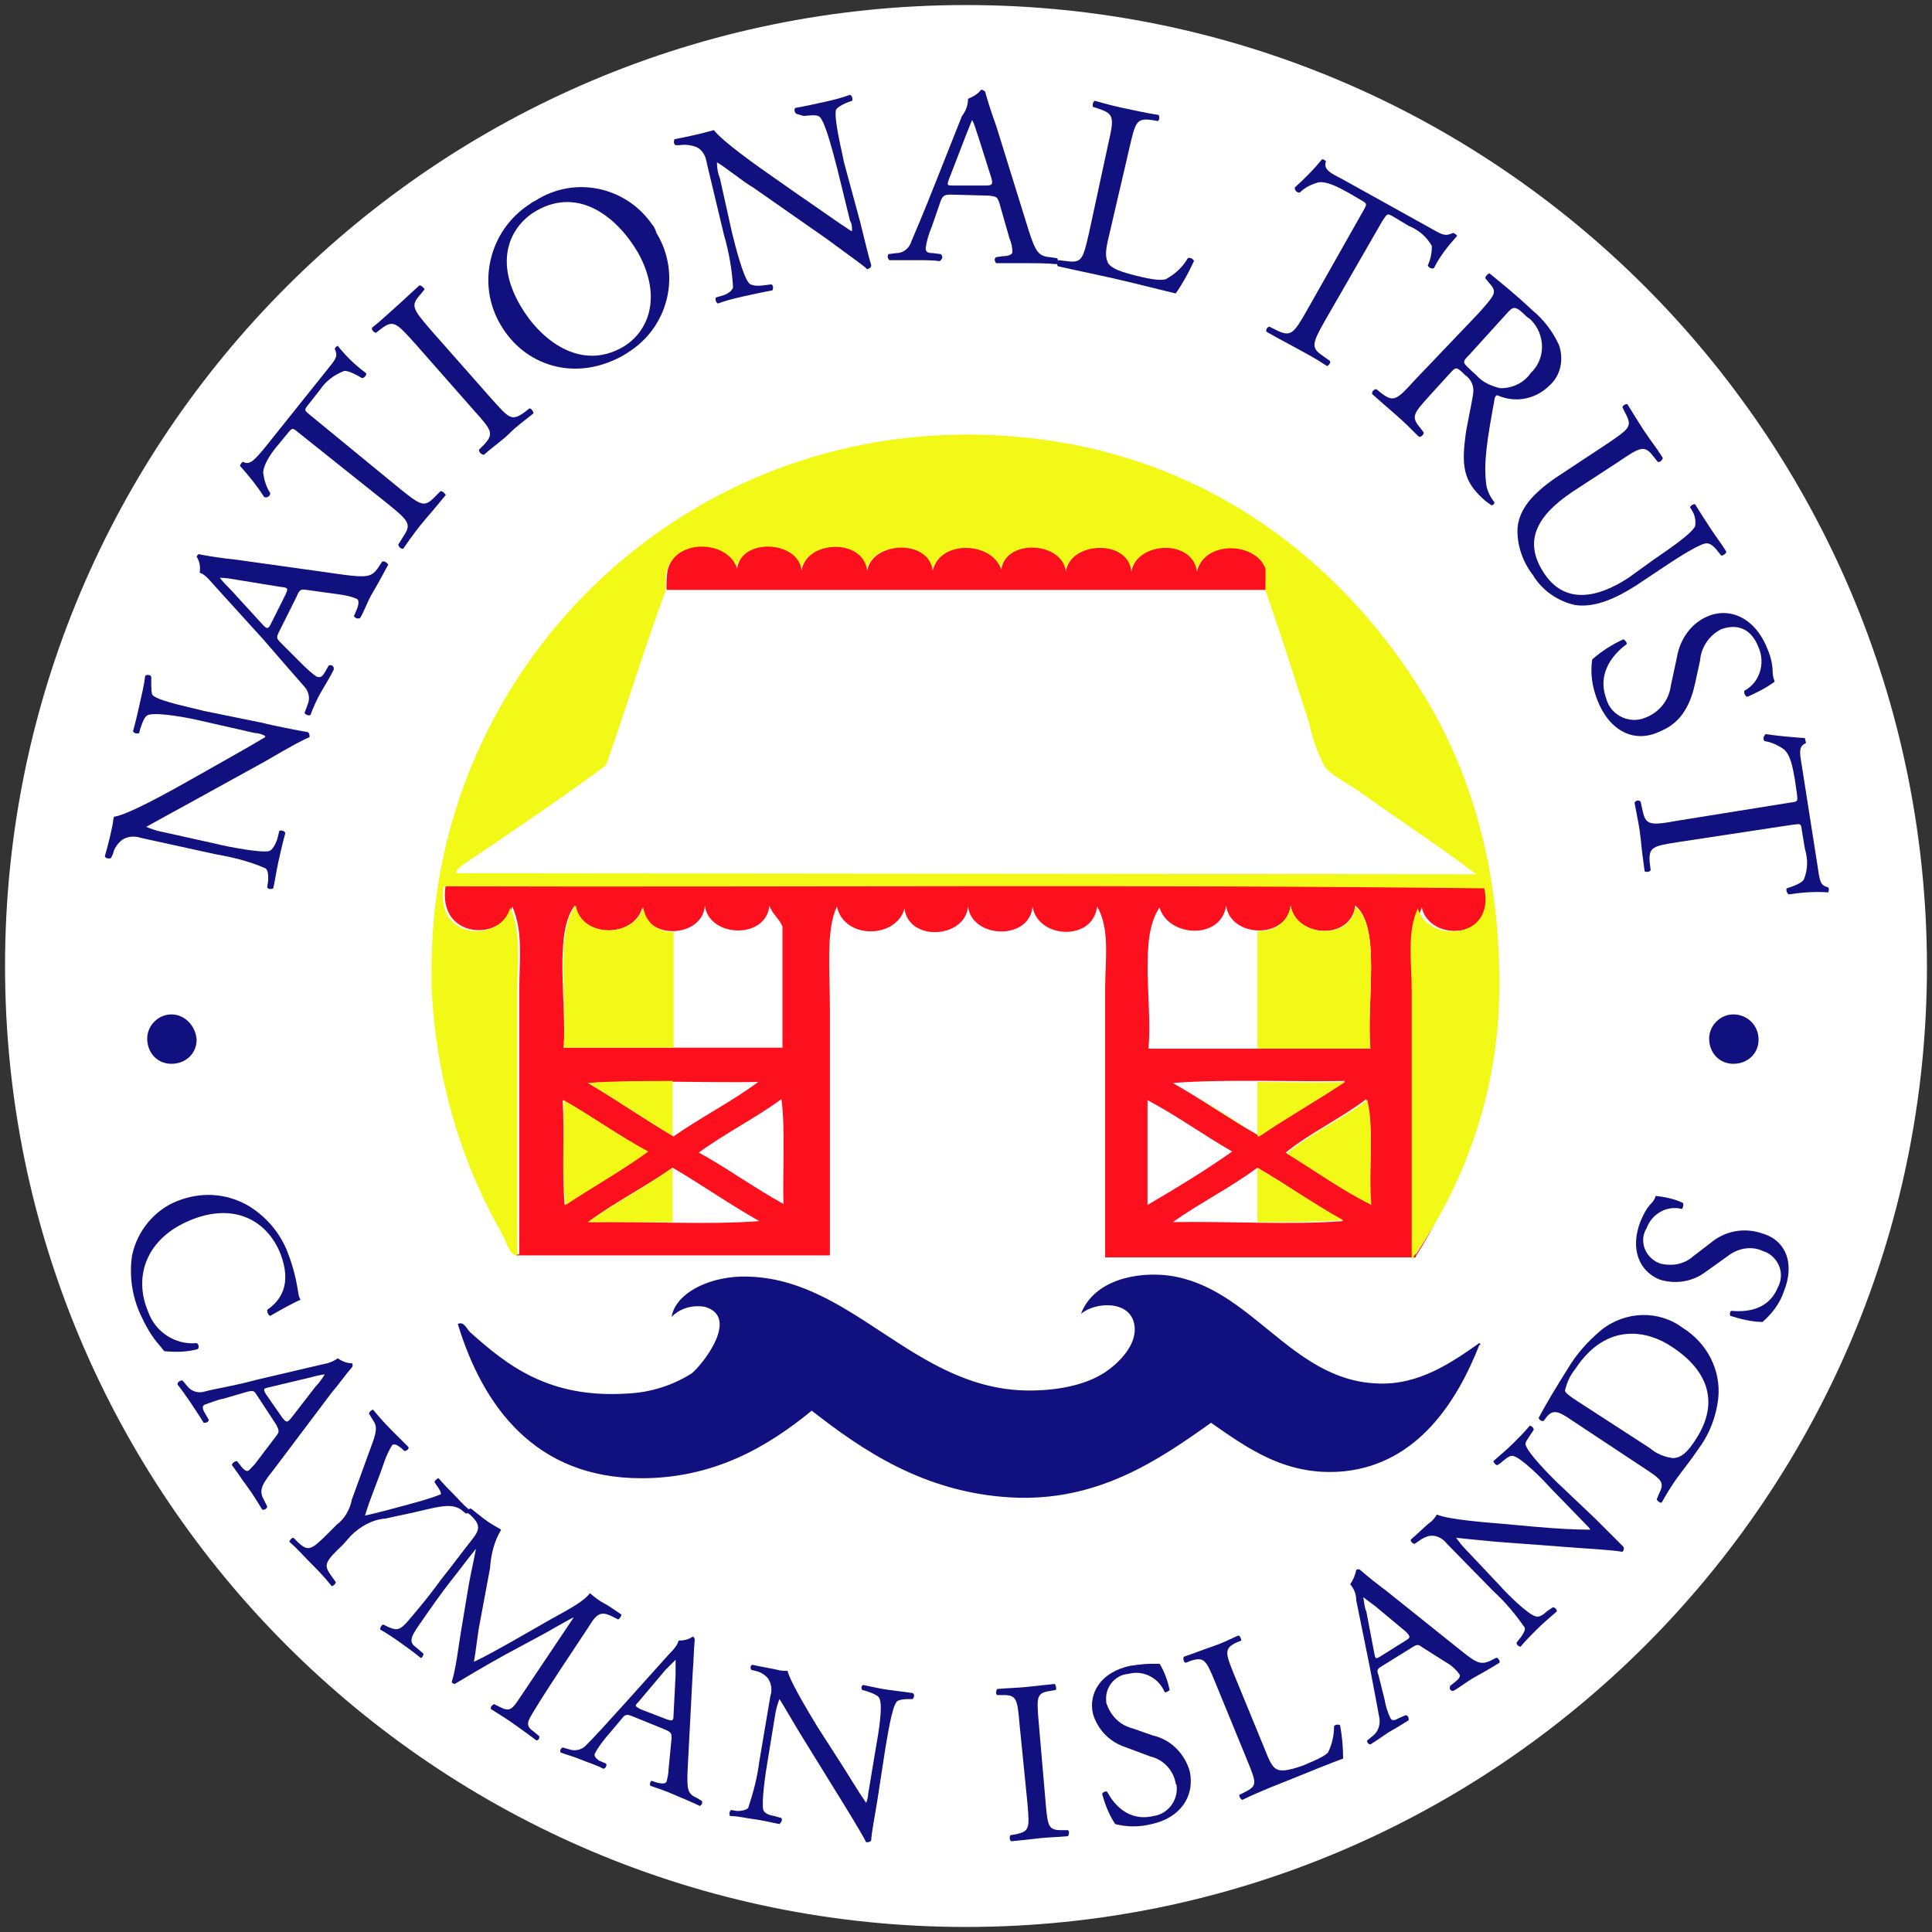
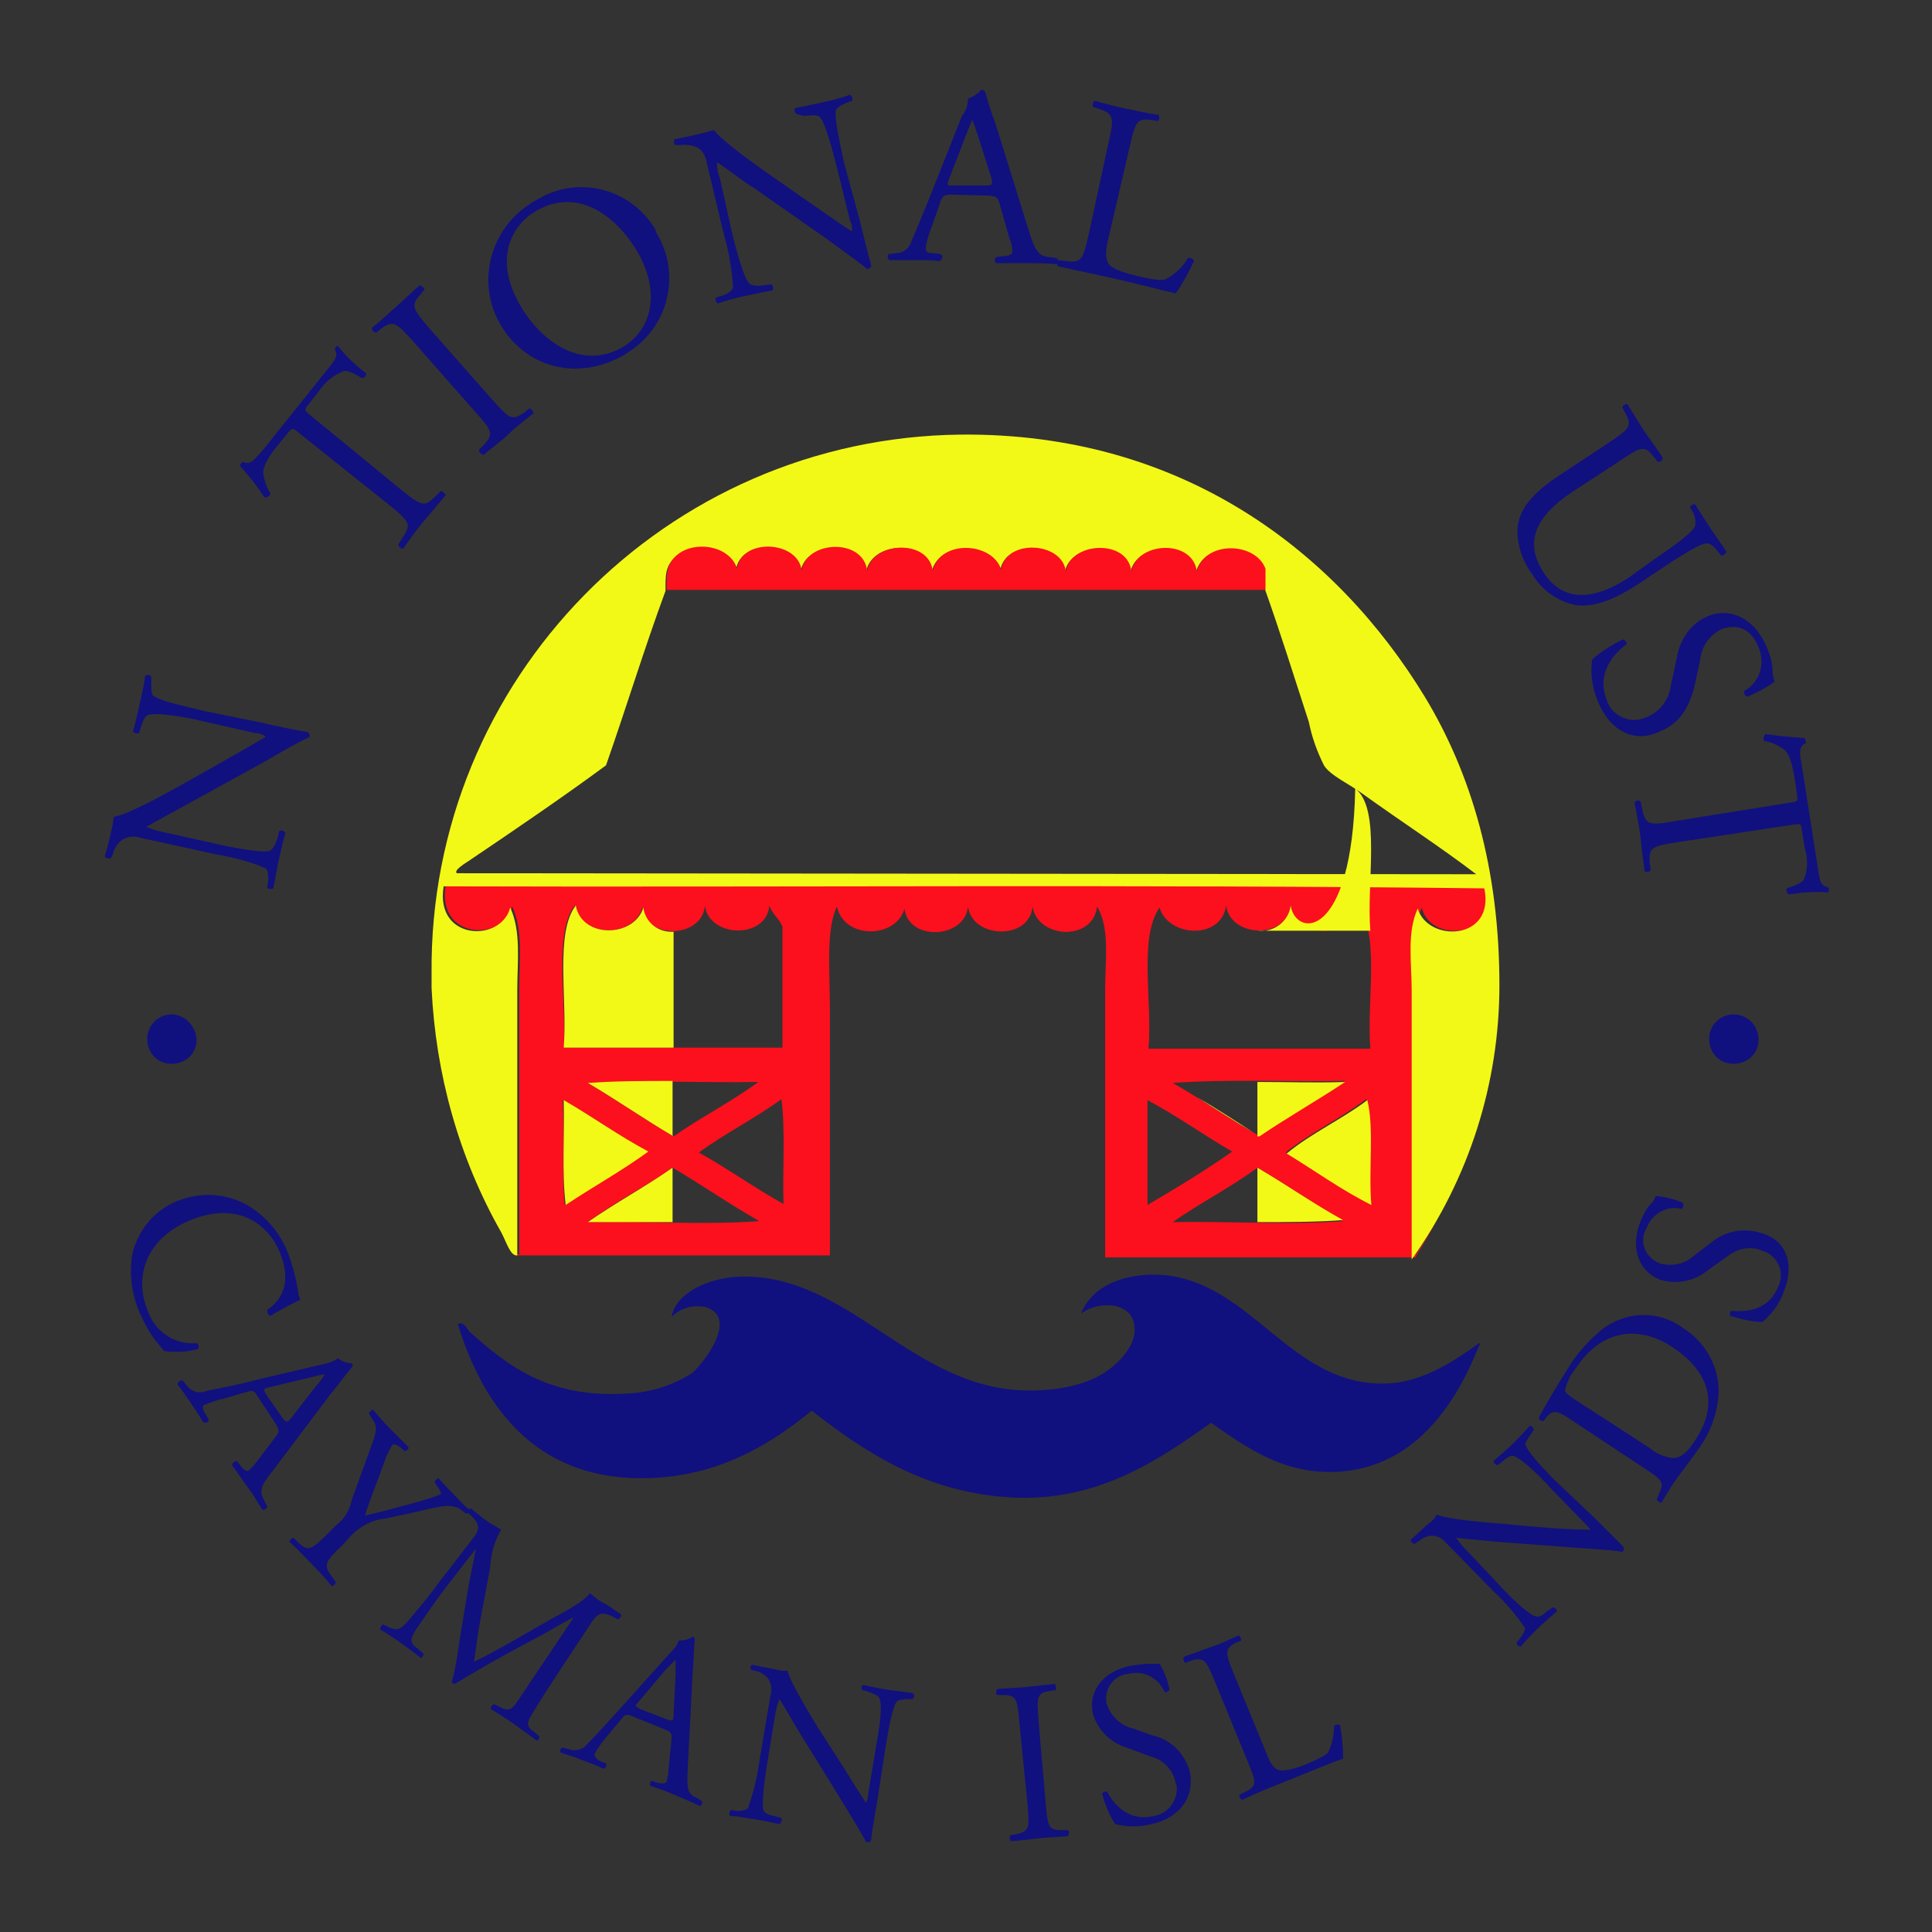
<svg xmlns="http://www.w3.org/2000/svg" version="1.1" id="Layer_1" x="0px" y="0px" viewBox="0 0 191.6 191.6" style="enable-background:new 0 0 191.6 191.6;" xml:space="preserve">
  <rect x="0" y="0" width="191.6" height="191.6" fill="#333333" stroke="none" />
  <style type="text/css">
	.st0{fill:#FFFFFF;}
	.st1{fill:#11107F;}
	.st2{fill:#FC101D;}
	.st3{fill:#F3F916;}
</style>
  <title>Asset 7</title>
  <g id="Layer_2_1_">
    <g id="Header_Footer">
-       <path class="st0" d="M191.1,95.8c0,52.6-42.7,95.3-95.3,95.3S0.5,148.4,0.5,95.8S43.2,0.5,95.8,0.5C148.4,0.5,191,43.2,191.1,95.8    " />
      <path class="st1" d="M26.1,71.7c0.7,0.2,3.7,0.8,4.4,0.9c0.2,0.1,0.2,0.3,0.2,0.5c-0.5,0.2-1.5,0.7-4.4,2.4l-7.8,4.3    c-0.9,0.5-3.3,1.8-4,2.2l0,0c0.5,0.2,1,0.4,1.6,0.5l5.4,1.2c1.2,0.3,4.4,0.9,5.2,0.7c0.3-0.1,0.6-0.6,0.8-1.2l0.2-0.8    c0.2-0.1,0.5,0,0.6,0.2c-0.3,1.1-0.5,2-0.7,2.9s-0.3,1.7-0.5,2.6c-0.2,0.1-0.5,0.1-0.6-0.1l0.1-0.7c0-0.6,0-1-0.3-1.2    c-1.6-0.7-3.3-1.1-5-1.4L14,83.1c-0.6-0.2-1.3-0.2-1.9,0.2c-0.5,0.4-0.8,0.9-0.9,1.4L11,85.1c-0.2,0.1-0.6,0-0.6-0.2    c0.3-1,0.6-2.3,0.7-2.8c0.1-0.4,0.1-0.7,0.2-1.1c1.4-0.2,5.3-2.4,6.4-3l3.2-1.8c2.3-1.3,3.9-2.2,5.4-3.1V73    c-0.3-0.2-0.7-0.3-1-0.3L20,71.5c-1.2-0.3-4.4-0.9-5.3-0.6c-0.3,0.1-0.5,0.5-0.8,1.4l-0.1,0.4c-0.2,0.1-0.6,0-0.6-0.2    c0.3-1.1,0.5-2,0.7-2.9s0.4-1.7,0.5-2.6c0.2-0.1,0.5-0.1,0.6,0.1v0.4c0,0.8,0,1.4,0.2,1.5c0.8,0.6,3.9,1.2,5,1.5" />
-       <path class="st1" d="M30.4,58.5c-0.6-0.1-0.7,0-1,0.7l-1.7,3.4c-0.3,0.6-0.3,0.7,0.1,1.1l2,2c0.5,0.5,1,1,1.6,1.4    c0.3,0.1,0.5,0.1,0.8-0.4l0.4-0.7c0.2-0.1,0.5,0,0.5,0.3c0,0,0,0,0,0.1c-0.3,0.6-0.7,1.3-1.3,2.3c-0.4,0.7-0.8,1.6-1,2.2    c-0.2,0.1-0.5,0-0.6-0.2l0.3-0.8c0.3-0.7,0.1-1.4-0.4-1.9c-0.8-0.9-2-2.3-4-4.6L21.2,58c-0.6-0.7-1-1.1-1.4-1.2    c0.1-0.6,0-1.1-0.3-1.6c0.1-0.2,0.2-0.3,0.4-0.2c1.1,0.2,2.4,0.4,3.5,0.5L34.1,57c2.3,0.3,2.8,0.2,3.4-0.7l0.4-0.6    c0.2-0.1,0.5,0.1,0.6,0.3c-0.5,0.9-0.9,1.7-1.5,2.7s-0.9,2-1.3,2.6c-0.2,0.1-0.5,0-0.6-0.2c0,0,0,0,0,0l0.3-0.7    c0.2-0.5,0.2-0.9,0-1c-0.4-0.2-0.9-0.3-1.4-0.4 M26.1,62c0.4,0.4,0.5,0.4,0.8-0.2l1.4-2.8c0.3-0.7,0.3-0.7-0.5-0.8l-4.3-0.7    c-0.6-0.1-1.1-0.2-1.7-0.2l0,0c0.3,0.4,0.7,0.8,1.1,1.2L26.1,62z" />
      <path class="st1" d="M39.7,48.5c2.1,1.7,2.4,1.8,3.4,0.8l0.6-0.6c0.2,0,0.5,0.3,0.5,0.4c-0.9,1.1-1.5,1.8-2.1,2.5    s-1.2,1.5-2.1,2.8c-0.2,0.1-0.5-0.2-0.5-0.4l0.5-0.8c0.8-1.2,0.6-1.5-1.5-3.2l-8.9-7.1c-0.6-0.5-0.6-0.5-1.1,0.1l-0.9,1.1    c-0.7,0.8-1.5,2-1.5,2.8c0.1,0.7,0.3,1.4,0.7,2c0,0.3-0.3,0.5-0.6,0.4c0,0,0,0,0,0c-0.7-1.1-1.5-2.1-2.4-3.1    c0-0.1,0.2-0.4,0.3-0.4c0.7,0.4,1.2-0.3,2-1.2l6.4-8c0.9-1.1,1-1.3,0.7-2c0-0.1,0.2-0.3,0.3-0.3c0.8,1,1.7,1.9,2.8,2.7    c0.1,0.2-0.2,0.5-0.4,0.5c-0.5-0.3-1.4-0.8-1.8-0.7c-1,0.4-1.8,1-2.4,1.9l-1.1,1.4c-0.5,0.6-0.4,0.6,0.2,1.1" />
      <path class="st1" d="M41.1,34c-1.8-2-2.1-2.3-3.3-1.4L37.3,33c-0.2,0-0.5-0.3-0.4-0.5c1-0.8,1.6-1.4,2.4-2.1s1.4-1.3,2.3-2.1    c0.2,0,0.5,0.3,0.5,0.4l-0.4,0.5c-1,1.1-0.8,1.4,1,3.5l6,6.8c1.8,2,2,2.3,3.3,1.4l0.5-0.4c0.2,0,0.4,0.3,0.4,0.5    c-1,0.8-1.7,1.3-2.4,2S49,44.2,48,45.1c-0.2,0-0.5-0.2-0.5-0.5l0.5-0.5c1-1.1,0.8-1.4-1-3.4" />
      <path class="st1" d="M49.7,32.3c-2.5-4.1-1.2-9.5,2.9-12.1c0.1-0.1,0.3-0.2,0.5-0.3c3.9-2.5,9-1.4,11.6,2.4    c0.2,0.2,0.3,0.5,0.4,0.8c2.5,4.1,1.2,9.4-2.9,11.9c-0.1,0.1-0.2,0.1-0.3,0.2C57,38,52,36.2,49.7,32.3 M63.3,25.1    c-2.1-3.6-5.9-6.6-10.1-4.2c-2.3,1.3-4.4,4.6-1.6,9.4c1.9,3.3,5.9,6.6,10.2,4.1C64.3,32.9,65.7,29.5,63.3,25.1L63.3,25.1z" />
      <path class="st1" d="M85.3,22c0.2,0.8,0.9,3.7,1.1,4.3c0,0.2-0.1,0.3-0.4,0.4c-0.4-0.4-1.3-1-4-3l-7.3-5.1c-0.9-0.5-3-2.2-3.6-2.5    l0,0c0,0.6,0.1,1.1,0.3,1.6l1.2,5.4c0.3,1.2,1.1,4.4,1.7,5c0.2,0.2,0.7,0.3,1.4,0.2l0.8-0.1c0.2,0.1,0.2,0.4,0.1,0.6    c-1.1,0.2-2,0.4-2.9,0.6s-1.7,0.4-2.5,0.7c-0.2-0.1-0.3-0.4-0.2-0.6l0.7-0.2c0.6-0.2,0.9-0.5,1-0.8c-0.1-1.7-0.4-3.5-0.9-5.2    l-1.7-7.1c-0.1-0.7-0.4-1.3-1-1.6c-0.5-0.2-1.1-0.3-1.7-0.2h-0.4c-0.2-0.1-0.2-0.4-0.1-0.6c0,0,0,0,0,0c1.1-0.2,2.4-0.5,2.8-0.6    c0.4-0.1,0.7-0.2,1.1-0.3c0.8,1.1,4.5,3.7,5.5,4.4l3,2.1c2.2,1.5,3.7,2.6,5.1,3.5h0.1c0-0.4,0-0.7-0.2-1l-1.3-5.3    c-0.3-1.1-1.1-4.4-1.7-5c-0.2-0.2-0.6-0.2-1.6-0.1L79,11.3c-0.2-0.1-0.3-0.5-0.1-0.6c1.1-0.2,2-0.4,2.9-0.6s1.7-0.4,2.5-0.7    c0.2,0.1,0.3,0.4,0.2,0.6c0,0,0,0,0,0l-0.3,0.1c-0.8,0.3-1.2,0.6-1.3,0.8c-0.2,1,0.6,4.1,0.8,5.2" />
      <path class="st1" d="M99.1,20.1c-0.2-0.6-0.3-0.6-1-0.7l-3.8-0.1c-0.6,0-0.8,0.1-1,0.6l-0.9,2.6c-0.3,0.7-0.5,1.4-0.6,2.1    c0,0.3,0.1,0.5,0.7,0.5l0.8,0.1c0.2,0.2,0.2,0.4,0,0.6c0,0,0,0-0.1,0.1c-0.7-0.1-1.4-0.1-2.6-0.1c-0.8,0-1.8,0-2.4,0    c-0.2-0.2-0.2-0.4-0.1-0.6l0.8-0.1c0.7,0,1.3-0.5,1.5-1.2c0.5-1.2,1.2-2.8,2.3-5.6l2.7-6.8C95.8,11,96,10.4,96,9.8    c0.5-0.2,1-0.5,1.3-0.9c0.2,0,0.3,0.1,0.4,0.2c0.3,1.1,0.7,2.3,1.1,3.4l3.2,10.3c0.7,2.2,1,2.6,2.1,2.7l0.7,0.1    c0.2,0.1,0.1,0.5,0,0.6c-1-0.1-1.9-0.1-3.1-0.1s-2.2,0-2.9,0c-0.2-0.2-0.2-0.5,0-0.6c0,0,0,0,0,0l0.7-0.1c0.6,0,0.9-0.2,0.9-0.4    c0-0.5-0.1-0.9-0.3-1.4 M94.1,17.8c-0.2,0.6-0.2,0.6,0.5,0.6h3.1c0.7,0,0.8-0.1,0.6-0.8L97,13.5c-0.2-0.5-0.3-1.1-0.6-1.6l0,0    c-0.2,0.5-0.4,1-0.6,1.5L94.1,17.8z" />
      <path class="st1" d="M109.9,14.3c0.6-2.6,0.6-3-0.9-3.5l-0.6-0.2c-0.1-0.1,0-0.6,0.2-0.6c1.4,0.4,2.2,0.6,3.2,0.8s1.8,0.4,3.1,0.6    c0.1,0.1,0.1,0.6-0.1,0.6l-0.6-0.1c-1.5-0.2-1.6,0.2-2.2,2.8l-2,8.6c-0.4,1.6-0.4,2.2-0.1,2.8c0.2,0.3,0.6,0.7,2.6,1.2    s2.6,0.5,3.1,0.4c0.9-0.5,1.7-1.2,2.2-2.1c0.2-0.1,0.6,0.1,0.6,0.3c-0.5,1.1-1.1,2.2-1.8,3.2c-1.3-0.3-3.6-0.9-6.2-1.5l-2.3-0.5    c-1-0.2-1.8-0.4-3.2-0.7c-0.1-0.2-0.1-0.5,0.1-0.6l0.8,0.1c1.5,0.2,1.6-0.2,2.2-2.8" />
-       <path class="st1" d="M131.4,31.8c-1.3,2.3-1.4,2.7-0.2,3.5l0.7,0.5c0.1,0.2-0.2,0.5-0.3,0.5c-1.2-0.8-2-1.2-2.9-1.7    s-1.7-0.9-3.1-1.7c-0.1-0.2,0.1-0.5,0.3-0.5l0.8,0.4c1.3,0.6,1.6,0.3,2.9-2l5.6-9.9c0.4-0.7,0.4-0.7-0.3-1.1l-1.2-0.7    c-0.9-0.5-2.2-1.2-3-1c-0.7,0.2-1.3,0.5-1.8,1c-0.3,0-0.5-0.2-0.5-0.5c1-0.9,1.9-1.8,2.7-2.8c0.2,0,0.3,0.1,0.4,0.2    c-0.3,0.8,0.5,1.2,1.5,1.7l9,5c1.2,0.7,1.4,0.7,2.1,0.4c0.1,0,0.4,0.2,0.4,0.3c-0.9,1-1.7,2-2.3,3.2c-0.2,0.1-0.6-0.1-0.6-0.3    c0.3-0.6,0.4-1.3,0.4-1.9c-0.5-0.9-1.3-1.6-2.3-2l-1.5-0.9c-0.7-0.4-0.6-0.3-1.1,0.4" />
-       <path class="st1" d="M146.6,31.1c1.6-1.8,1.9-2.1,1.2-2.9l-0.5-0.6c0-0.2,0.2-0.4,0.4-0.5c0,0,0,0,0,0c1.1,0.9,2.5,2,4.3,3.7    c1.1,0.9,2,2.1,2.6,3.4c0.5,1.4,0.2,3-0.9,4c-1.4,1.4-3.4,1.8-5.2,1c-0.2,0-0.3,0.3-0.3,0.5c-0.7,3.8-1.1,6.2-0.8,8.4    c0.1,0.6,0.4,1.2,0.8,1.7c0,0.1,0,0.2-0.2,0.3c0,0-0.1,0-0.1,0c-0.3-0.2-0.6-0.4-0.9-0.7c-1.6-1.5-2.1-2.8-1.7-5.9    c0.1-1.1,0.6-3.1,0.8-4.5c0.1-0.7-0.2-1.4-0.8-1.8c-0.8-0.8-0.9-0.8-1.3-0.4l-2.1,2.3c-1.8,2-2,2.2-1,3.4l0.3,0.4    c0,0.2-0.3,0.5-0.5,0.4c-0.8-0.8-1.4-1.4-2.2-2.1s-1.5-1.3-2.4-2.1c-0.1-0.2,0.1-0.5,0.4-0.5l0.5,0.4c1.2,0.9,1.5,0.7,3.3-1.3     M145.7,35.2c-0.3,0.3-0.5,0.5-0.5,0.7s0.2,0.4,1.2,1.3c0.6,0.7,1.5,1.1,2.4,1.3c1.2,0,2.3-0.5,3-1.5c1.5-1.4,1.5-3.8,0-5.3    c-0.1-0.1-0.3-0.2-0.4-0.3c-1.1-1.1-1.3-1-1.8-0.5L145.7,35.2z" />
      <path class="st1" d="M164,55.5c1.3-0.9,3.7-2.5,4.1-3.3c0.1-0.5,0-1-0.2-1.4l-0.3-0.5c0.1-0.2,0.3-0.3,0.5-0.3    c0.5,0.8,1,1.6,1.6,2.5s1,1.4,1.5,2.2c0,0.2-0.3,0.4-0.5,0.4l-0.4-0.5c-0.4-0.5-0.8-0.8-1.2-0.7c-0.9,0.2-3.3,1.8-4.5,2.6    l-2.4,1.6c-1.9,1.2-4,2.2-6,1.9c-1.8-0.4-3.3-1.5-4.2-3c-1-1.3-1.6-3-1.5-4.7c0.2-1.8,1.4-3.3,3.9-5l5-3.3c2.2-1.5,2.5-1.7,1.8-3    l-0.3-0.6c0-0.2,0.4-0.4,0.5-0.3c0.7,1.1,1.1,1.8,1.7,2.7s1.1,1.5,1.8,2.6c0,0.2-0.3,0.5-0.5,0.4l-0.4-0.5c-0.9-1.2-1.3-1-3.5,0.5    l-4.6,3c-3.4,2.3-4.9,4.8-2.8,8c2,3.1,5.2,2.6,8.4,0.5" />
      <path class="st1" d="M158.4,69.4c-0.5-1.3-0.7-2.6-0.5-4c0.9-0.8,2-1.5,3.1-2c0.2,0.1,0.4,0.4,0.3,0.5c-1.1,0.8-3,2.7-2,5.4    c0.4,1.5,2,2.4,3.5,2c0.1,0,0.2-0.1,0.3-0.1c1.4-0.5,2.4-1.7,2.6-3.2l0.6-2.8c0.3-1.8,1.4-3.4,3.1-4.1c2.2-0.9,4.7,0.2,5.9,3.3    c0.3,0.7,0.5,1.5,0.5,2.3c0,0.3,0.1,0.6,0.2,0.9c-0.8,0.6-1.8,1.1-2.7,1.5c-0.2,0-0.4-0.4-0.3-0.6c1.5-0.8,2.1-2.7,1.4-4.3    c-0.9-2.3-2.6-2.2-3.7-1.8c-1.2,0.6-2,1.8-2.1,3.1l-0.5,2.3c-0.4,1.8-1.2,3.8-3.4,4.7C162.1,73.8,159.6,72.5,158.4,69.4" />
      <path class="st1" d="M166.5,83.5c-2.6,0.4-3,0.5-2.9,2l0.1,0.8c-0.1,0.2-0.5,0.2-0.6,0.1c-0.2-1.4-0.3-2.3-0.4-3.3    s-0.3-1.9-0.6-3.5c0.1-0.2,0.4-0.3,0.6-0.1c0,0,0,0,0,0l0.2,0.9c0.3,1.4,0.7,1.5,3.4,1l11.2-1.8c0.8-0.1,0.8-0.1,0.7-0.9l-0.2-1.4    c-0.2-1.1-0.4-2.4-1.1-3c-0.6-0.4-1.2-0.7-1.9-0.8c-0.2-0.2-0.1-0.5,0.1-0.7c1.3,0.2,2.6,0.3,3.9,0.4c0,0.1,0.1,0.4,0.1,0.5    c-0.8,0.3-0.6,1.1-0.4,2.3l1.6,10.2c0.2,1.4,0.3,1.6,1,1.8c0.1,0.1,0.1,0.3,0,0.5c-1.3-0.1-2.6,0-3.9,0.2    c-0.2-0.1-0.3-0.5-0.2-0.6c0.6-0.2,1.5-0.5,1.7-0.9c0.4-1,0.4-2,0.1-3l-0.3-1.8c-0.1-0.8-0.1-0.7-1-0.6" />
      <path class="st1" d="M24.5,119.5c1.9,1.1,3.4,2.9,4.1,4.9c0.5,1.3,0.8,2.6,1,3.9c0,0.2,0.1,0.4,0.2,0.6c-0.5,0.2-1.8,0.9-3,1.6    c-0.2-0.1-0.3-0.3-0.3-0.6c1.3-0.9,2.5-2.5,1.3-5.6c-1.3-3.2-4.5-5.1-8.9-3.3s-5.7,5.6-4.2,9.1c0.7,2,2.7,3.3,4.8,3.1    c0.2,0.1,0.3,0.4,0.1,0.6c-1.1,0.3-2.2,0.3-3.3,0.2c-0.2-0.2-0.3-0.4-0.5-0.6c-0.8-0.9-1.4-2-1.9-3.1c-0.8-1.8-1.1-3.8-0.8-5.8    c0.5-2.4,2.2-4.5,4.5-5.4C19.9,118.2,22.3,118.3,24.5,119.5" />
      <path class="st1" d="M27.4,142.4c0.3-0.4,0.3-0.5,0-1.1l-1.9-2.9c-0.3-0.5-0.4-0.5-0.9-0.4l-2.4,0.7c-0.6,0.1-1.3,0.4-1.9,0.6    c-0.2,0.1-0.3,0.3,0,0.8l0.4,0.7c0,0.2-0.2,0.3-0.4,0.3c0,0,0,0-0.1,0c-0.3-0.5-0.7-1.1-1.3-2c-0.4-0.6-0.9-1.3-1.3-1.8    c0-0.2,0.2-0.4,0.5-0.4l0.5,0.6c0.4,0.5,1.1,0.7,1.7,0.5c1.1-0.3,2.7-0.5,5.3-1.2l6.4-1.5c0.6-0.1,1.1-0.3,1.5-0.6    c0.4,0.3,0.9,0.5,1.4,0.5c0.1,0.1,0.1,0.3,0,0.4c-0.7,0.8-1.3,1.7-2,2.5l-5.8,7.7c-1.3,1.6-1.4,2.1-0.9,3l0.3,0.6    c0,0.2-0.3,0.4-0.5,0.3c-0.5-0.8-0.9-1.5-1.5-2.3s-1.1-1.6-1.5-2.1c0-0.2,0.3-0.4,0.5-0.4l0.4,0.5c0.3,0.4,0.6,0.6,0.8,0.4    c0.3-0.3,0.6-0.6,0.8-0.9 M26.6,137.6c-0.5,0.1-0.5,0.2-0.2,0.7l1.6,2.3c0.4,0.5,0.5,0.5,0.9,0l2.4-3.1c0.4-0.4,0.8-1,0.9-1.2l0,0    c-0.1,0-0.7,0.1-1.4,0.3L26.6,137.6z" />
      <path class="st1" d="M34,153.2c-1.8,1.7-1.9,2-1.2,3l0.5,0.7c0,0.2-0.3,0.4-0.4,0.4c-0.9-1.1-1.4-1.6-2.1-2.3s-1.2-1.3-2.1-2.1    c0-0.1,0.2-0.4,0.4-0.4l0.5,0.5c1,0.9,1.3,0.7,3-1l0.8-0.8c0.8-0.6,1.3-1.5,1.5-2.5l2-5.5c0.6-1.6,0.4-1.9,0-2.5l-0.3-0.5    c0-0.2,0.3-0.4,0.4-0.4c0.5,0.6,1,1.2,1.8,2s1.3,1.3,1.7,1.7c0.1,0.2-0.2,0.4-0.4,0.4l-0.2-0.2c-0.6-0.5-0.8-0.5-1-0.4    c-0.3,0.5-0.6,1.1-0.8,1.7c-0.6,1.8-1.4,3.6-1.9,5.3c1.4-0.3,2.8-0.7,4.3-1.1c1.1-0.3,2.2-0.6,3.2-1c0.1-0.1-0.1-0.5-0.4-0.9    l-0.2-0.3c0-0.2,0.3-0.4,0.4-0.4c0.5,0.6,1,1.1,1.5,1.6s0.9,1,1.5,1.5c0,0.2-0.1,0.4-0.3,0.4c0,0,0,0,0,0l-0.5-0.4    c-1-0.7-2.5-0.2-4.7,0.3l-2.8,0.6c-1.3,0.1-2.5,0.8-3.4,1.7" />
      <path class="st1" d="M47.5,161.4c-0.2,1.2-0.3,2.3-0.5,3.4l0,0c1.1-0.5,2.3-1.2,3.4-1.8l4.2-2.4c2-1.1,3.3-1.8,3.9-2.6    c0.6,0.5,1,0.8,1.4,1s1.1,0.7,1.7,1.1c0.1,0.1-0.2,0.5-0.3,0.5l-0.4-0.2c-1.3-0.7-1.7-0.4-2.5,0.9c-1.3,2-3.7,5.5-5.4,8.3    c-0.6,1-1,1.5-0.1,2.1l0.6,0.5c0,0.2-0.1,0.4-0.3,0.4c-0.8-0.6-1.5-1.1-2.2-1.6s-1.5-1-2.3-1.5c-0.1-0.2,0.1-0.4,0.3-0.5l0.6,0.3    c1,0.5,1.2,0.2,2-1l5.3-7.9l0,0c-0.3,0.1-2,1.1-2.9,1.6l-3.9,2.1c-2,1.1-4,2.3-5,2.9c-0.1,0-0.3-0.1-0.3-0.2c0,0,0,0,0,0    c0.4-1.2,0.7-3.7,0.9-4.9l0.8-4.8c0.2-1.1,0.5-2.4,0.7-3.5l0,0c-0.9,1.1-1.7,2.2-2.5,3.2s-2,2.7-3.1,4.3c-1,1.4-1,1.8-0.3,2.3    l0.7,0.6c0,0.2-0.2,0.5-0.3,0.4c-0.6-0.5-1.3-1-2-1.5s-1.3-0.9-2-1.3c0-0.2,0.1-0.4,0.3-0.5l0.4,0.2c0.9,0.4,1.2,0.5,2.2-0.7    s1.8-2.1,3.1-3.9c1.2-1.5,2.3-3,3.1-4s0.9-1.5-0.2-2.5l-0.3-0.2c0-0.2,0.2-0.4,0.4-0.4c0.5,0.4,1,0.8,1.4,1.1s0.9,0.6,1.6,1    c-0.7,1.2-1,2.4-1.1,3.8" />
      <path class="st1" d="M66.6,172.4c0-0.5,0-0.6-0.7-0.9l-3.2-1.3c-0.5-0.2-0.7-0.2-1,0.2l-1.6,1.9c-0.4,0.5-0.8,1-1.1,1.6    c-0.1,0.2,0,0.4,0.4,0.7l0.7,0.3c0.1,0.2,0,0.4-0.2,0.5c0,0-0.1,0-0.1,0c-0.5-0.3-1.2-0.5-2.2-0.9c-0.7-0.3-1.5-0.5-2-0.7    c-0.1-0.2,0-0.4,0.2-0.5l0.7,0.2c0.6,0.2,1.3,0,1.7-0.5c0.8-0.8,1.9-2,3.7-4l4.4-4.9c0.6-0.6,0.9-1,1-1.4c0.5,0,1-0.1,1.4-0.4    c0.1,0,0.2,0.2,0.2,0.3c-0.1,1-0.1,2.1-0.2,3.2l-0.5,9.6c-0.1,2.1,0,2.5,0.9,2.9l0.5,0.3c0.1,0.2,0,0.4-0.2,0.5    c-0.8-0.4-1.6-0.7-2.5-1.1s-1.8-0.7-2.4-0.9c-0.1-0.2,0-0.4,0.1-0.5c0,0,0,0,0,0l0.6,0.2c0.5,0.1,0.8,0.1,0.9-0.1    c0.1-0.4,0.2-0.8,0.2-1.2 M63.3,168.8c-0.4,0.4-0.3,0.4,0.2,0.7l2.6,1c0.6,0.2,0.7,0.2,0.7-0.5l0.2-3.9c0-0.5,0-1,0-1.5l0,0    c-0.3,0.3-0.7,0.7-1,1L63.3,168.8z" />
      <path class="st1" d="M87,178.6c-0.1,0.7-0.6,3.3-0.6,3.9c-0.1,0.2-0.3,0.2-0.5,0.2c-0.2-0.4-0.7-1.3-2.3-3.9l-4.2-6.8    c-0.5-0.8-1.7-2.9-2.1-3.5l0,0c-0.2,0.5-0.3,0.9-0.4,1.4l-0.8,4.9c-0.2,1.1-0.6,4-0.4,4.7c0.1,0.3,0.5,0.5,1.1,0.6l0.7,0.2    c0.1,0.2,0,0.4-0.2,0.6c-1-0.2-1.8-0.4-2.6-0.5s-1.5-0.3-2.3-0.3c-0.1-0.2-0.1-0.4,0.1-0.6l0.6,0.1c0.5,0,0.9-0.1,1.1-0.3    c0.5-1.5,0.9-3,1.1-4.6l1.1-6.5c0.2-0.6,0.1-1.2-0.2-1.7c-0.3-0.4-0.8-0.7-1.3-0.8l-0.4-0.1c-0.1-0.2-0.1-0.4,0.1-0.5c0,0,0,0,0,0    c0.9,0.2,2.1,0.4,2.5,0.5c0.3,0.1,0.7,0.1,1,0.1c0.3,1.2,2.4,4.6,3,5.6l1.8,2.8c1.3,2,2.1,3.4,3,4.7l0,0c0.1-0.3,0.2-0.6,0.2-0.9    l0.8-4.8c0.2-1.1,0.7-4,0.3-4.7c-0.1-0.2-0.4-0.4-1.3-0.7l-0.4-0.1c-0.1-0.2-0.1-0.4,0.1-0.5c0,0,0,0,0,0c1,0.2,1.8,0.4,2.6,0.5    s1.6,0.2,2.3,0.3c0.2,0.1,0.2,0.4,0,0.6c0,0,0,0,0,0h-0.3c-0.7,0-1.2,0.1-1.3,0.3c-0.5,0.7-0.9,3.5-1.1,4.6" />
      <path class="st1" d="M101.1,170.9c-0.2-2.4-0.3-2.8-1.6-2.8h-0.6c-0.2-0.1-0.1-0.5,0-0.6c1.1-0.1,1.9-0.1,2.9-0.2s1.7-0.2,2.8-0.3    c0.1,0.1,0.2,0.5,0.1,0.6l-0.6,0.1c-1.3,0.2-1.3,0.6-1.1,3l0.7,8.1c0.2,2.4,0.3,2.7,1.6,2.7h0.6c0.2,0.1,0.1,0.5,0,0.6    c-1.1,0.1-1.9,0.1-2.8,0.2s-1.7,0.2-2.8,0.3c-0.2-0.1-0.2-0.4-0.1-0.6l0.6-0.1c1.3-0.3,1.3-0.6,1.1-3" />
      <path class="st1" d="M114.2,180.9c-1.2,0.3-2.4,0.3-3.6,0c-0.6-0.9-1-1.9-1.3-3c0.1-0.2,0.4-0.3,0.5-0.2c0.6,1.1,2,3,4.6,2.4    c1.4-0.2,2.4-1.5,2.3-2.9c0-0.1,0-0.2-0.1-0.3c-0.2-1.3-1.2-2.4-2.5-2.7l-2.4-0.9c-1.6-0.5-2.8-1.7-3.3-3.3    c-0.5-2.1,0.8-4.2,3.7-4.8c0.7-0.1,1.4-0.2,2.1-0.2c0.3,0,0.5,0,0.8,0c0.5,0.8,0.8,1.7,1,2.6c-0.1,0.1-0.4,0.3-0.5,0.2    c-0.6-1.4-2.1-2.2-3.6-1.8c-1.3,0.1-2.3,1.3-2.2,2.6c0,0.2,0,0.3,0.1,0.5c0.4,1.1,1.3,2,2.5,2.3l2,0.7c1.8,0.4,3.2,1.8,3.7,3.6    C118.5,178.2,117,180.3,114.2,180.9" />
      <path class="st1" d="M120.5,166.8c-0.9-2.2-1.1-2.5-2.4-2.1l-0.5,0.2c-0.2,0-0.3-0.4-0.2-0.6c1.2-0.4,1.9-0.7,2.8-1    s1.5-0.6,2.6-1.1c0.2,0,0.3,0.4,0.3,0.5l-0.5,0.2c-1.2,0.6-1.1,1-0.2,3.2l3,7.3c0.5,1.3,0.8,1.9,1.3,2.1c0.3,0.1,0.8,0.2,2.5-0.4    c1.7-0.7,2.2-1,2.5-1.3c0.4-0.8,0.6-1.7,0.6-2.6c0.1-0.2,0.5-0.2,0.6-0.1c0.2,1.1,0.3,2.2,0.3,3.3c-1.1,0.4-3.1,1.2-5.3,2.1    l-2,0.8c-0.9,0.4-1.5,0.6-2.7,1.2c-0.2-0.1-0.3-0.3-0.3-0.5l0.6-0.3c1.2-0.6,1.1-0.9,0.2-3.1" />
-       <path class="st1" d="M141.1,163.4c-0.4-0.3-0.5-0.4-1.1,0l-2.9,1.8c-0.5,0.3-0.6,0.4-0.4,0.9l0.6,2.4c0.1,0.6,0.3,1.3,0.6,1.9    c0.1,0.2,0.3,0.3,0.8,0l0.7-0.3c0.2,0,0.3,0.2,0.3,0.4c0,0,0,0,0,0.1c-0.5,0.3-1.1,0.7-2,1.2c-0.6,0.4-1.3,0.9-1.8,1.2    c-0.2,0-0.4-0.3-0.3-0.4l0.6-0.5c0.5-0.4,0.7-1.1,0.6-1.7c-0.2-1.1-0.5-2.7-1-5.3l-1.3-6.4c0-0.6-0.2-1.1-0.6-1.6    c0.3-0.4,0.5-0.9,0.6-1.4c0.1-0.1,0.3-0.1,0.4,0c0.8,0.7,1.7,1.4,2.5,2l7.5,6c1.6,1.3,2,1.4,2.9,1l0.6-0.3c0.2,0,0.4,0.4,0.3,0.5    c-0.8,0.5-1.5,0.9-2.4,1.4s-1.6,1.1-2.2,1.4c-0.2,0-0.4-0.2-0.3-0.4c0,0,0,0,0-0.1l0.5-0.4c0.4-0.3,0.6-0.6,0.4-0.8    c-0.2-0.3-0.5-0.6-0.9-0.9 M136.3,164c0.1,0.5,0.1,0.6,0.7,0.2l2.4-1.5c0.5-0.3,0.5-0.4,0-0.9l-3-2.5c-0.4-0.3-0.8-0.6-1.2-0.9    l0,0c0.1,0.5,0.1,1,0.3,1.4L136.3,164z" />
      <path class="st1" d="M158.2,150.6c0.5,0.5,2.4,2.4,2.8,2.8c0.1,0.2,0,0.4-0.1,0.5c-0.5-0.1-1.5-0.2-4.5-0.4l-8-0.6    c-0.9-0.1-3.3-0.3-4-0.4l0,0c0.3,0.4,0.6,0.8,0.9,1.1l3.4,3.6c0.7,0.8,2.8,2.9,3.6,3.1c0.3,0.1,0.7-0.1,1.1-0.5l0.6-0.4    c0.2,0,0.4,0.2,0.4,0.4c-0.8,0.7-1.4,1.2-2,1.8s-1.1,1.1-1.6,1.7c-0.2,0-0.4-0.2-0.4-0.4l0.4-0.5c0.3-0.4,0.5-0.8,0.4-1    c-0.9-1.3-1.9-2.5-3.1-3.6l-4.6-4.7c-0.4-0.5-0.9-0.8-1.5-0.8c-0.5,0-1,0.3-1.4,0.6l-0.3,0.2c-0.2,0-0.4-0.2-0.4-0.4    c0.7-0.6,1.6-1.5,1.9-1.7c0.3-0.2,0.5-0.5,0.7-0.8c1.1,0.5,5.1,0.8,6.3,0.9l3.3,0.3c2.3,0.2,4,0.3,5.6,0.3l0,0    c0-0.1-0.3-0.4-0.6-0.7l-3.4-3.5c-0.7-0.8-2.8-2.9-3.6-3.1c-0.3-0.1-0.6,0.1-1.3,0.7l-0.3,0.2c-0.2,0-0.4-0.3-0.4-0.4    c0.8-0.7,1.4-1.2,2-1.8s1.1-1.1,1.6-1.7c0.2,0,0.4,0.2,0.4,0.4l-0.2,0.3c-0.4,0.6-0.7,1-0.6,1.2c0.3,0.9,2.3,2.9,3,3.6" />
      <path class="st1" d="M155.8,140.8c-1.3-0.9-1.8-1-2.4-0.3l-0.3,0.4c-0.2,0.1-0.5-0.1-0.5-0.3c0.9-1.7,1.9-3.3,2.9-4.9    c0.9-1.5,2-2.7,3.3-3.8c2.4-1.9,5.7-2,8.1-0.2c2.4,1.5,3.8,4.2,3.5,7c-0.2,1.7-0.8,3.4-1.9,4.9c-0.8,1.2-1.7,2.3-2.2,3    s-1,1.5-1.5,2.4c-0.1,0.1-0.4-0.1-0.5-0.3l0.2-0.5c0.6-1.2,0.4-1.4-1.6-2.7 M163.6,143.6c0.7,0.6,1.5,0.9,2.3,1    c0.8,0,1.5-0.6,2.3-1.9c2.4-3.7,1.1-6.9-2.5-9.2c-2.1-1.4-6.3-2.6-9.5,2.3c-0.5,0.6-0.8,1.3-1,2.1c0,0.2,0.5,0.6,1.3,1.1    L163.6,143.6z" />
      <path class="st1" d="M176.9,128.1c-0.4,1.2-1.2,2.2-2.1,3c-1.1,0-2.2-0.3-3.2-0.6c-0.1-0.2,0-0.5,0.1-0.5c1.2,0.1,3.6,0.1,4.6-2.3    c0.7-1.3,0.2-2.8-1.1-3.5c-0.1,0-0.2-0.1-0.3-0.1c-1.2-0.6-2.6-0.3-3.6,0.5l-2.1,1.5c-1.3,1-3,1.3-4.6,0.8c-2-0.8-3-3-1.9-5.8    c0.3-0.7,0.6-1.3,1.1-1.8c0.2-0.2,0.3-0.4,0.4-0.7c0.9,0.1,1.9,0.3,2.7,0.7c0.1,0.1,0,0.5-0.1,0.6c-1.5-0.4-3,0.5-3.5,1.9    c-0.7,1.1-0.3,2.6,0.9,3.3c0.1,0.1,0.3,0.1,0.4,0.2c1.2,0.3,2.4,0.1,3.3-0.7l1.7-1.3c1.4-1.2,3.3-1.6,5.1-1    C177.2,123,178,125.4,176.9,128.1" />
      <path class="st1" d="M19.5,103.1c0,1.4-1.1,2.4-2.5,2.4s-2.4-1.1-2.4-2.5c0-1.3,1.1-2.4,2.4-2.4C18.3,100.6,19.4,101.7,19.5,103.1    C19.4,103.1,19.4,103.1,19.5,103.1" />
      <path class="st1" d="M174.4,103.1c0,1.4-1.1,2.4-2.5,2.4c-1.4,0-2.4-1.1-2.4-2.5c0-1.3,1.1-2.4,2.4-2.4    C173.3,100.6,174.4,101.7,174.4,103.1C174.4,103.1,174.4,103.1,174.4,103.1" />
      <path class="st2" d="M140.4,124.6c0.7-1.1,1.4-2.3,2-3.4c-0.7,1.2-1.4,2.3-2.1,3.4 M147.4,88c-34.1-0.4-68.8-0.1-103.2-0.2    c-0.9,5.4,5.7,5.6,6.6,2.1c1.1,2.4,0.7,5.3,0.7,8.2v26.3c-0.2,0-0.4,0-0.5-0.2l0.2,0.3h31.1V99.9c0-3.7-0.4-7.7,0.7-10    c0.7,3.3,5.9,3.2,6.7,0.2c0.4,3.3,6,3,6.3-0.2c0.4,3.2,6.1,3.4,6.4,0c0.5,3.2,6,3.5,6.4,0c1.3,2.2,0.8,5.3,0.8,8.2v26.6h30.8V98.2    c0-2.9-0.4-5.8,0.6-8.2C141.8,93.5,148.5,93.2,147.4,88z M57,89.8c0.7,3.3,5.9,3.2,6.7,0.2c0.4,3.3,6,3,6.2-0.2    c0.4,3.2,6.1,3.4,6.4,0c0.3,0.9,1,1.3,1.3,2.1v12H55.9C56.2,99.3,54.9,92.5,57,89.8z M75.2,107.3c-2.7,2-5.7,3.5-8.4,5.4    c-2.9-1.7-5.6-3.6-8.5-5.3C63.6,107.1,69.7,107.4,75.2,107.3L75.2,107.3z M55.8,109.1c2.9,1.6,5.5,3.5,8.4,5.1    c-2.6,1.8-5.5,3.4-8.2,5.3C55.7,116.3,56,112.5,55.8,109.1L55.8,109.1z M58.3,121.2c2.7-2,5.7-3.5,8.4-5.4    c2.9,1.7,5.6,3.6,8.6,5.3C70,121.5,63.9,121.1,58.3,121.2L58.3,121.2z M77.7,119.4c-2.9-1.6-5.5-3.5-8.4-5.1    c2.6-1.9,5.6-3.4,8.2-5.3C77.9,112.2,77.6,116,77.7,119.4L77.7,119.4z M122.2,114.2c-2.7,1.9-5.5,3.6-8.4,5.3v-10.4    C116.8,110.7,119.4,112.6,122.2,114.2L122.2,114.2z M116.3,107.4c5.4-0.4,11.4-0.1,17.1-0.2c-2.8,1.9-5.8,3.6-8.6,5.4    C122,111,119.3,109.1,116.3,107.4L116.3,107.4z M116.3,121.2c2.7-1.9,5.7-3.4,8.4-5.4c2.9,1.7,5.6,3.6,8.5,5.3    C128,121.5,121.9,121.1,116.3,121.2L116.3,121.2z M135.9,119.4c-3-1.6-5.6-3.4-8.4-5.1c2.5-2,5.5-3.4,8-5.3    C136.3,111.9,135.7,116.1,135.9,119.4L135.9,119.4z M135.9,104h-22c0.4-4.7-1-11,1.1-14c0.8,2.9,6.1,3.3,6.6-0.2    c0.4,3.2,6,3.4,6.4,0c0.5,3.2,6,3.5,6.4,0C137,91.9,135.5,99.2,135.9,104L135.9,104z" />
      <path class="st1" d="M136.6,137.2c-8.6-0.3-12.5-9.6-20.7-10.7c-3.1-0.4-7.4,0.4-8.7,3.8c1.4-1.2,4.9-1.4,5.3,1.1    c0.3,1.8-1.3,3.5-2.5,4.4c-2.1,1.6-5.2,2.1-7.9,2.1c-11.6,0-17.7-11.5-28.6-11.3c-3.4,0.1-6.5,1.7-6.9,4c0.9-0.9,2.1-1.2,3.3-1    c3.5,1-0.2,5.7-1.3,6.6c-1.9,1.2-4.1,1.9-6.4,2c-7.8,0.5-11.9-2.8-15.6-6.1c-0.3-0.3-0.6-1.1-1.2-0.8c2.5,8.2,7.7,15.3,18.2,15.3    c7.2,0,12.5-3.1,16.9-6.7c5,3.9,11.1,8.1,19.7,8.6s14.7-3.7,19.9-7.4c3.6,2.5,7.5,5.4,13.3,4.8c7.2-0.8,11.1-6.9,13.3-12.5    c0.1,0,0.2-0.1,0-0.2C144,135.1,140.7,137.4,136.6,137.2" />
-       <path class="st3" d="M72.6,119.5c-1.9-1.2-3.8-2.4-5.7-3.6C68.8,117.1,70.7,118.3,72.6,119.5 M66.7,115.8    c-2.7,1.9-5.7,3.5-8.4,5.4c2.8,0,5.6,0,8.4,0L66.7,115.8L66.7,115.8z M66.8,121.3h1.5H66.8z M58.3,107.4c2.9,1.7,5.6,3.6,8.5,5.3    l-0.1-0.1v-5.4C63.9,107.2,61,107.2,58.3,107.4z M63.8,90c-0.9,3-6.1,3.1-6.7-0.2c-2.1,2.7-0.8,9.4-1.2,14.1h10.9V92.4    C65.3,92.5,64,91.5,63.8,90z M55.9,109.1c0.1,3.4-0.2,7.2,0.2,10.4c2.7-1.8,5.6-3.4,8.2-5.3C61.3,112.6,58.7,110.7,55.9,109.1    L55.9,109.1z M124.3,112.3c-1.9-1.2-3.7-2.4-5.6-3.5C120.6,110,122.4,111.2,124.3,112.3L124.3,112.3z M128,89.8    c-0.2,1.6-1.7,2.7-3.3,2.5V104h11.2c-0.4-4.8,1.1-12.1-1.5-14.1C134.1,93.3,128.5,93,128,89.8z M148.7,97.7    c0-11.6-2.8-21-7.4-28.6c-8.7-14.3-24-26.2-46-26c-29.3,0.3-52.8,24.3-52.5,53.5c0,0.5,0,0.9,0,1.4c0.4,8.5,2.7,16.8,6.9,24.2    c0.5,0.9,0.9,2.4,1.6,2.3V98.2c0-2.9,0.4-5.8-0.7-8.2c-0.9,3.5-7.5,3.3-6.6-2.1c34.3,0.1,69.1-0.2,103.2,0.2    c1.1,5.2-5.6,5.4-6.6,2c-1.1,2.4-0.6,5.3-0.6,8.2v26.6C145.7,116.9,148.7,107.4,148.7,97.7L148.7,97.7z M45.3,86.6    c-0.3-0.3,0.7-0.9,1.3-1.3c4.3-2.9,9.3-6.3,13.5-9.4c2-5.7,3.8-11.6,5.9-17.3c0-0.1,0-0.2,0-0.3c0-0.5,0-1.1,0.1-1.6    c0.7-3.1,6-3,6.9-0.2c0.4-3.1,6.1-2.8,6.4,0.2c0.4-3,6.2-3.3,6.5,0c0.5-3,6.1-3.3,6.5,0c0.7-3.1,6-3,6.8-0.1    c0.4-3.1,6.1-2.8,6.4,0.2c0.4-3,6.2-3.3,6.5,0c0.5-3,6.1-3.3,6.5,0l0,0c0.7-3.1,5.8-3,6.8-0.3v1.8l0,0c1.6,4.5,2.9,8.7,4.4,13.3    c0.3,1.5,0.8,2.9,1.5,4.3c0.6,1,2.6,1.9,3.8,2.8c3.9,2.8,7.9,5.4,11.3,8L45.3,86.6z M135.6,109.1c-2.5,1.9-5.6,3.3-8,5.3    c2.8,1.7,5.4,3.6,8.4,5.1C135.7,116.1,136.3,111.9,135.6,109.1z M122.6,107.2L122.6,107.2z M124.7,115.8v5.4c2.9,0,5.8,0,8.5-0.2    C130.3,119.4,127.6,117.5,124.7,115.8L124.7,115.8z M124.9,112.7c2.8-1.9,5.8-3.6,8.5-5.4c-2.8,0.1-5.8,0-8.7,0v5.4L124.9,112.7z" />
+       <path class="st3" d="M72.6,119.5c-1.9-1.2-3.8-2.4-5.7-3.6C68.8,117.1,70.7,118.3,72.6,119.5 M66.7,115.8    c-2.7,1.9-5.7,3.5-8.4,5.4c2.8,0,5.6,0,8.4,0L66.7,115.8L66.7,115.8z M66.8,121.3h1.5H66.8z M58.3,107.4c2.9,1.7,5.6,3.6,8.5,5.3    l-0.1-0.1v-5.4C63.9,107.2,61,107.2,58.3,107.4z M63.8,90c-0.9,3-6.1,3.1-6.7-0.2c-2.1,2.7-0.8,9.4-1.2,14.1h10.9V92.4    C65.3,92.5,64,91.5,63.8,90z M55.9,109.1c0.1,3.4-0.2,7.2,0.2,10.4c2.7-1.8,5.6-3.4,8.2-5.3C61.3,112.6,58.7,110.7,55.9,109.1    L55.9,109.1z M124.3,112.3c-1.9-1.2-3.7-2.4-5.6-3.5C120.6,110,122.4,111.2,124.3,112.3L124.3,112.3z M128,89.8    c-0.2,1.6-1.7,2.7-3.3,2.5h11.2c-0.4-4.8,1.1-12.1-1.5-14.1C134.1,93.3,128.5,93,128,89.8z M148.7,97.7    c0-11.6-2.8-21-7.4-28.6c-8.7-14.3-24-26.2-46-26c-29.3,0.3-52.8,24.3-52.5,53.5c0,0.5,0,0.9,0,1.4c0.4,8.5,2.7,16.8,6.9,24.2    c0.5,0.9,0.9,2.4,1.6,2.3V98.2c0-2.9,0.4-5.8-0.7-8.2c-0.9,3.5-7.5,3.3-6.6-2.1c34.3,0.1,69.1-0.2,103.2,0.2    c1.1,5.2-5.6,5.4-6.6,2c-1.1,2.4-0.6,5.3-0.6,8.2v26.6C145.7,116.9,148.7,107.4,148.7,97.7L148.7,97.7z M45.3,86.6    c-0.3-0.3,0.7-0.9,1.3-1.3c4.3-2.9,9.3-6.3,13.5-9.4c2-5.7,3.8-11.6,5.9-17.3c0-0.1,0-0.2,0-0.3c0-0.5,0-1.1,0.1-1.6    c0.7-3.1,6-3,6.9-0.2c0.4-3.1,6.1-2.8,6.4,0.2c0.4-3,6.2-3.3,6.5,0c0.5-3,6.1-3.3,6.5,0c0.7-3.1,6-3,6.8-0.1    c0.4-3.1,6.1-2.8,6.4,0.2c0.4-3,6.2-3.3,6.5,0c0.5-3,6.1-3.3,6.5,0l0,0c0.7-3.1,5.8-3,6.8-0.3v1.8l0,0c1.6,4.5,2.9,8.7,4.4,13.3    c0.3,1.5,0.8,2.9,1.5,4.3c0.6,1,2.6,1.9,3.8,2.8c3.9,2.8,7.9,5.4,11.3,8L45.3,86.6z M135.6,109.1c-2.5,1.9-5.6,3.3-8,5.3    c2.8,1.7,5.4,3.6,8.4,5.1C135.7,116.1,136.3,111.9,135.6,109.1z M122.6,107.2L122.6,107.2z M124.7,115.8v5.4c2.9,0,5.8,0,8.5-0.2    C130.3,119.4,127.6,117.5,124.7,115.8L124.7,115.8z M124.9,112.7c2.8-1.9,5.8-3.6,8.5-5.4c-2.8,0.1-5.8,0-8.7,0v5.4L124.9,112.7z" />
      <path class="st2" d="M125.5,56.4c-1-2.7-6.1-2.8-6.8,0.3l0,0c-0.4-3.3-6-3-6.5,0c-0.3-3.3-6.1-3-6.5,0c-0.3-3-6-3.3-6.4-0.2    c-0.9-2.8-6.1-3-6.8,0.1c-0.4-3.2-6-2.9-6.5,0c-0.4-3.3-6.1-3-6.5,0c-0.3-3-6-3.3-6.4-0.2c-0.9-2.9-6.2-3-6.9,0.2    c-0.1,0.6-0.1,1.2-0.1,1.9c8.8,0,17.6,0,26.4,0h33" />
    </g>
  </g>
</svg>